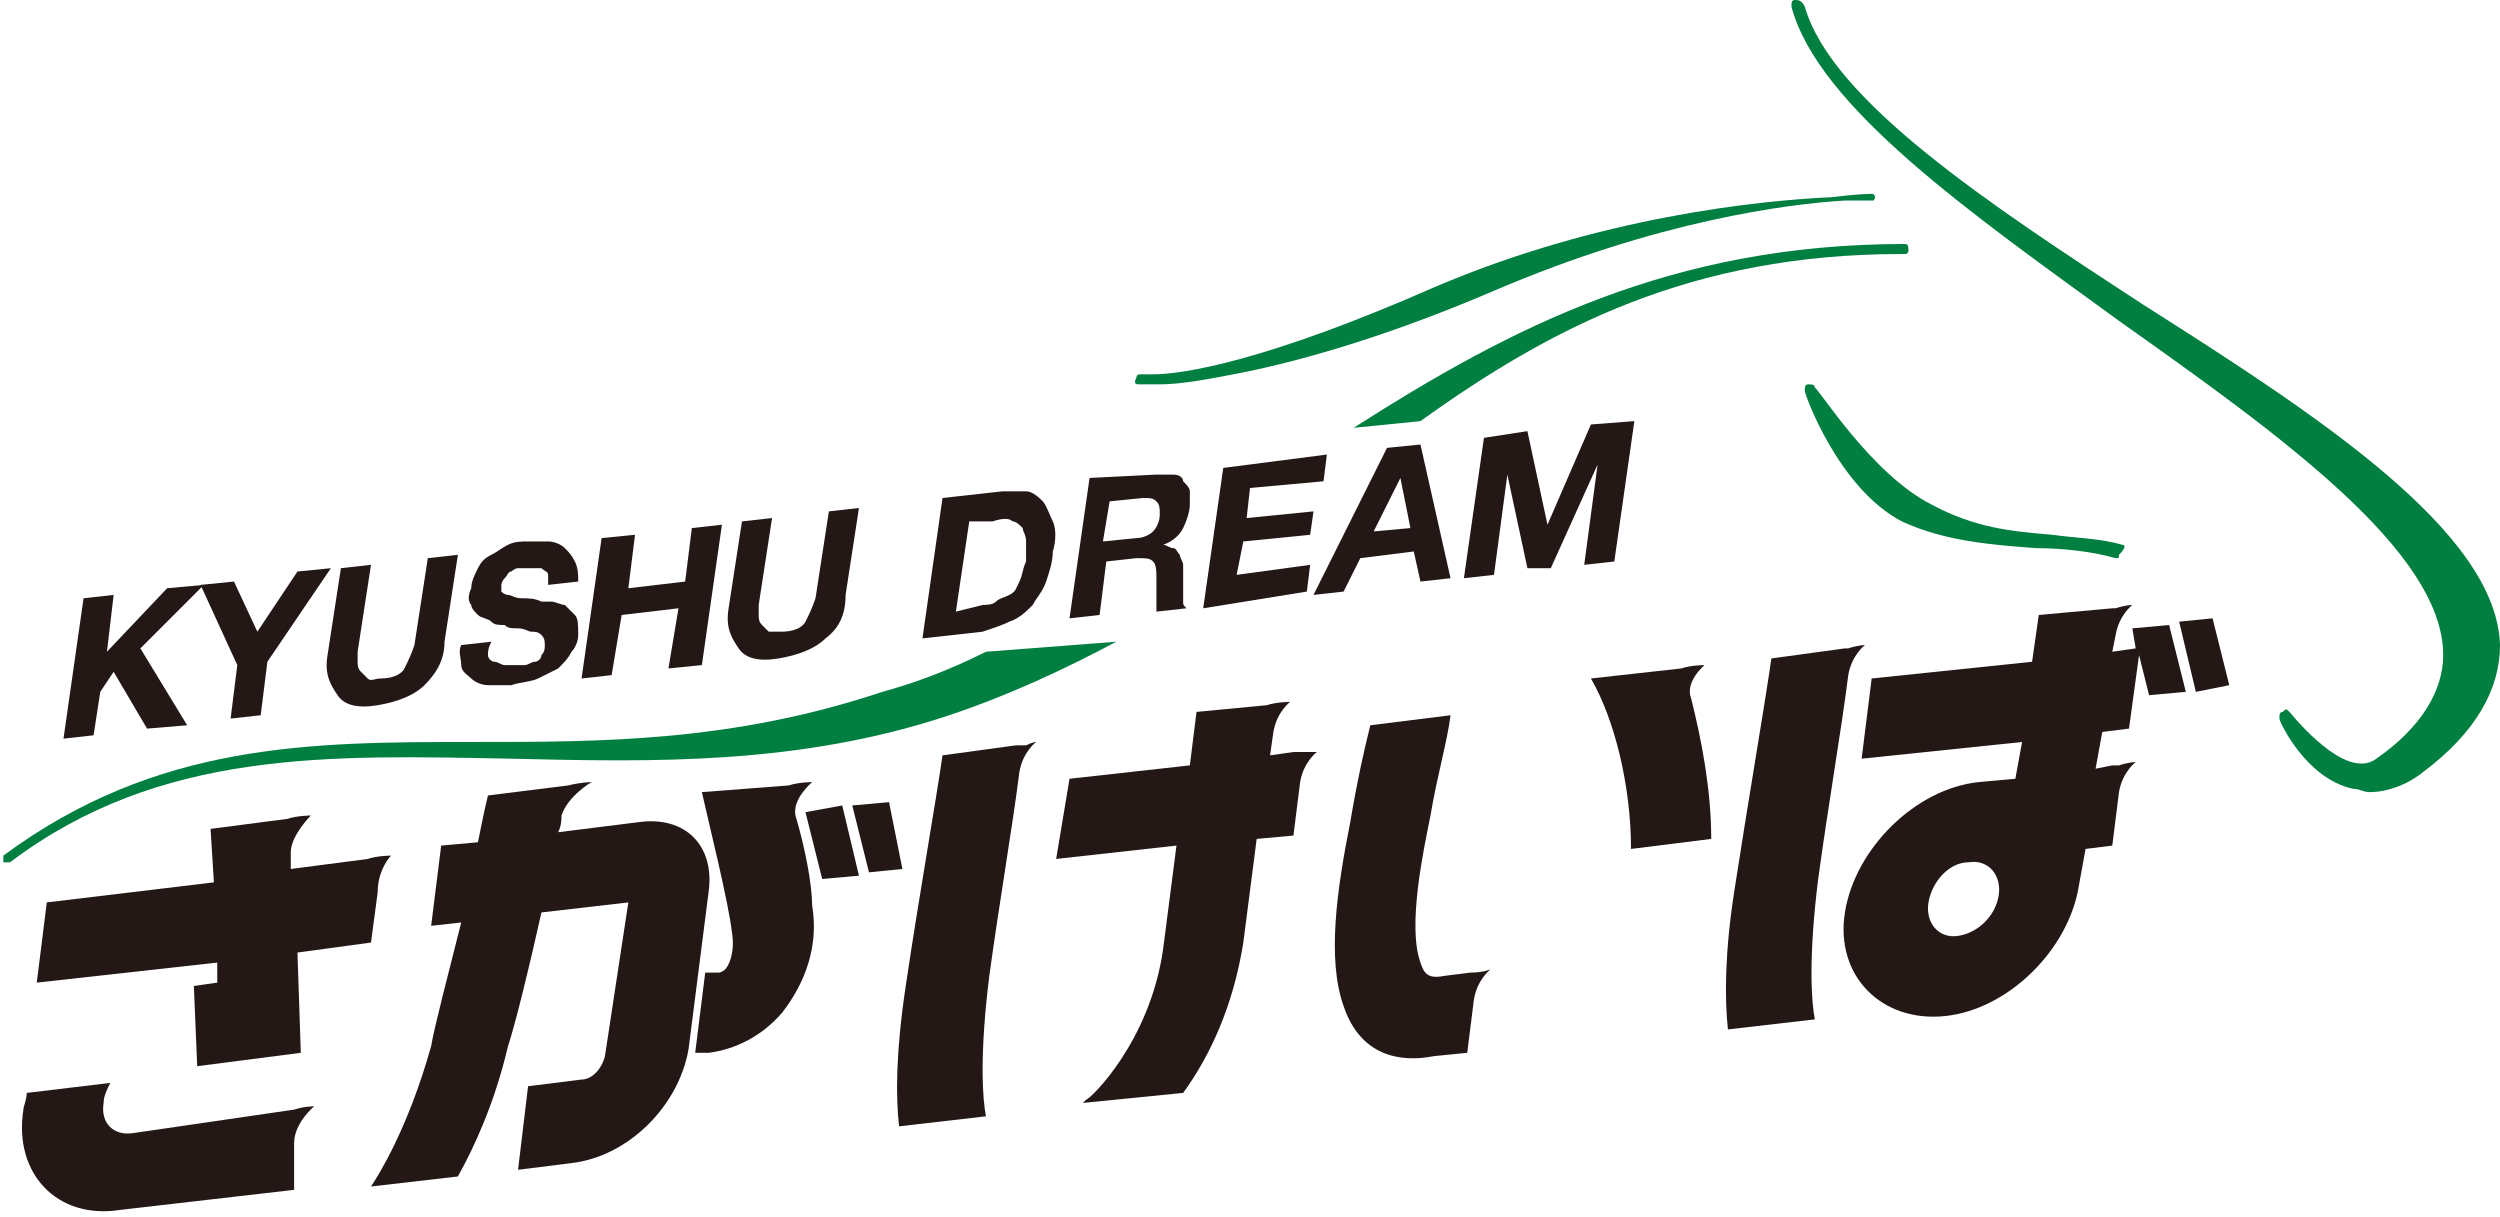
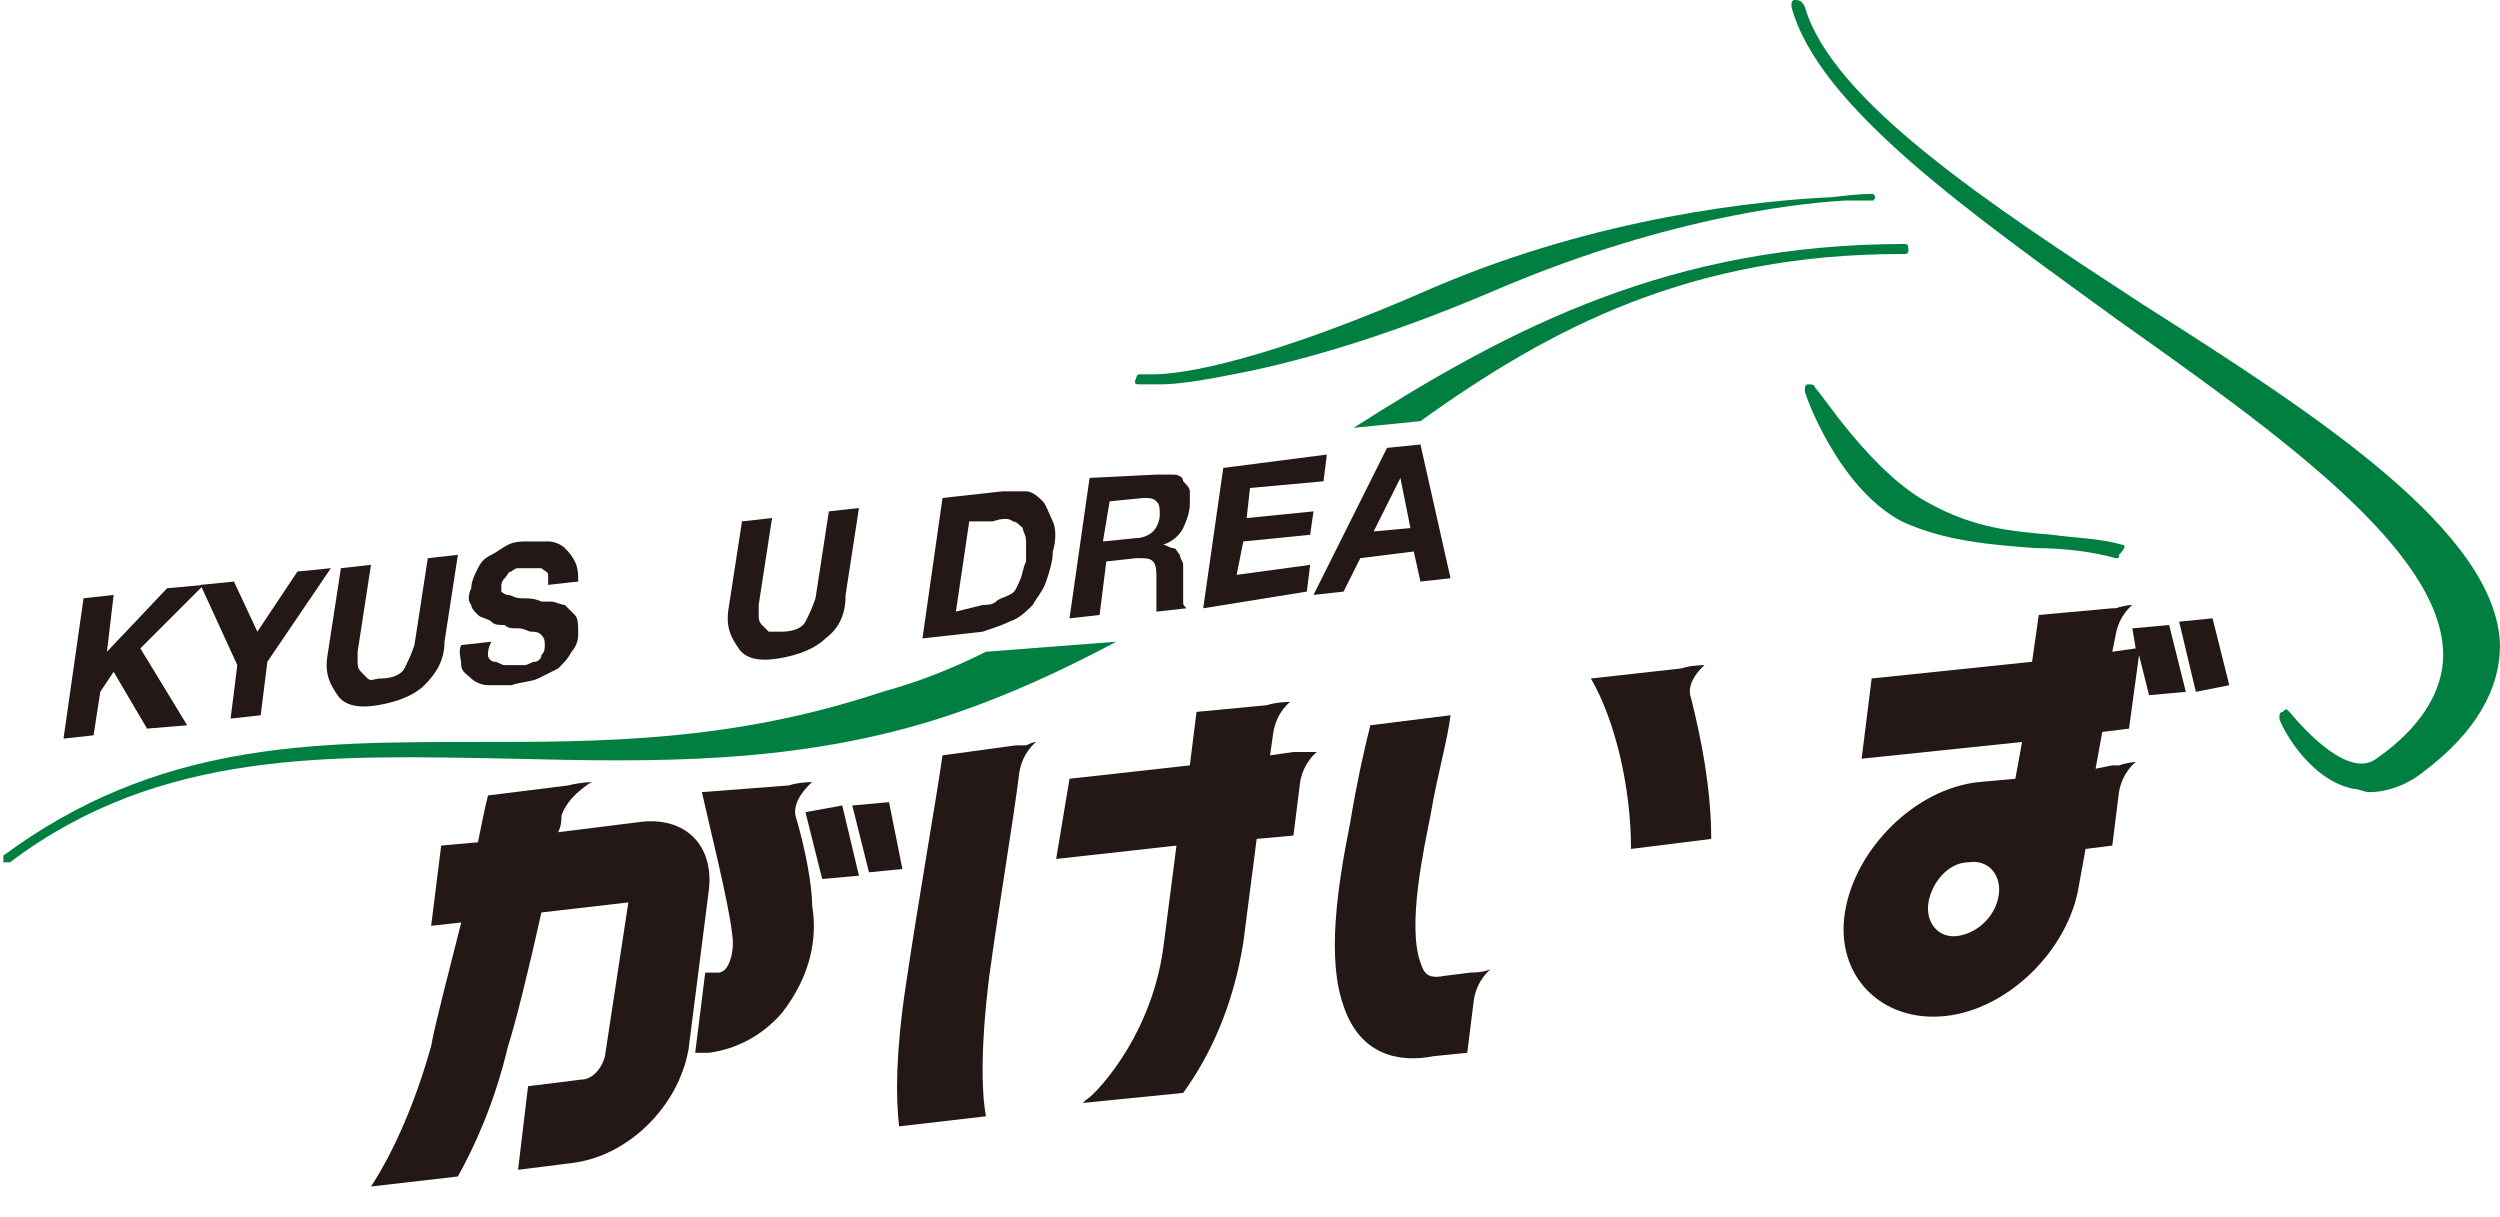
<svg xmlns="http://www.w3.org/2000/svg" version="1.1" id="レイヤー_1" x="0px" y="0px" viewBox="0 0 74.8 36.4" style="enable-background:new 0 0 74.8 36.4;" xml:space="preserve">
  <style type="text/css">
	.st0{fill:#007F41;}
	.st1{fill:#231815;}
</style>
  <g>
    <g>
      <g>
        <g>
          <g>
            <g>
              <path class="st0" d="M63.5,16.3c-0.7-0.2-1.4-0.2-2.1-0.3c-1.2-0.1-2.3-0.2-3.6-0.9c-1.8-0.9-3.4-3.5-3.5-3.5        c0-0.1-0.1-0.1-0.2-0.1s-0.1,0.1-0.1,0.2c0,0.1,1,2.9,2.9,3.9c1.3,0.6,2.7,0.7,4,0.8c0.8,0,1.7,0.1,2.4,0.3c0,0,0,0,0,0        c0.1,0,0.1,0,0.1-0.1c0,0,0,0,0,0C63.6,16.4,63.6,16.3,63.5,16.3z" />
              <path class="st0" d="M74.8,19.3c-0.1-3.4-5.5-6.9-10.7-10.2c-4.6-3-9.3-6.1-10.1-8.9C53.9,0,53.8,0,53.7,0        c-0.1,0-0.1,0.1-0.1,0.2c0,0,0,0,0,0c0.8,3,5.4,6.2,9.8,9.4c4.8,3.4,9.7,6.9,9.7,10c0,1.1-0.7,2.2-2,3.1        c-0.8,0.6-2.1-0.8-2.6-1.4c-0.1-0.1-0.1-0.1-0.2,0c-0.1,0-0.1,0.1-0.1,0.2s0.8,1.8,2.2,2.1c0.2,0,0.3,0.1,0.5,0.1        c0.5,0,1.1-0.2,1.6-0.6C74.1,21.9,74.8,20.6,74.8,19.3z" />
              <path class="st0" d="M34.1,11.5c0,0,0.1,0,0.2,0c0.1,0,0.2,0,0.4,0c0.5,0,1.2-0.1,2.2-0.3c1.6-0.3,4.3-1,7.8-2.5        c4.9-2.1,8.8-2.6,10.5-2.7c0.5,0,0.8,0,0.9,0c0,0,0,0,0,0C56,6,56.1,6,56.1,5.9c0-0.1-0.1-0.1-0.1-0.1c0,0-0.4,0-1.2,0.1        C52.6,6,47.8,6.5,42.9,8.6c-5,2.2-7.5,2.6-8.4,2.6c-0.3,0-0.4,0-0.4,0c-0.1,0-0.1,0.1-0.1,0.1C33.9,11.5,34,11.5,34.1,11.5z" />
            </g>
          </g>
          <g>
            <path class="st0" d="M29.5,19.5c-1,0.5-2,0.9-3.1,1.2c-4.5,1.5-8.4,1.5-12.2,1.5c-4.9,0-9.5,0-14.1,3.4c0,0,0,0.1,0,0.1       c0,0,0,0.1,0,0.1c0,0,0.1,0,0.1,0c0,0,0.1,0,0.1,0c4.5-3.4,9.6-3.2,15-3.1c4.2,0.1,8.6,0.2,13.1-1.3c1.8-0.6,3.5-1.4,5-2.2       L29.5,19.5z" />
            <path class="st0" d="M57,7.3C57,7.3,56.9,7.3,57,7.3c-7,0-11.8,2.5-16.5,5.5l2-0.2c3.9-2.8,8.1-5,14.4-5c0,0,0.1,0,0.1,0l0,0       c0.1,0,0.1-0.1,0.1-0.1C57.1,7.4,57.1,7.3,57,7.3z" />
          </g>
        </g>
      </g>
      <g>
        <path class="st1" d="M21.2,26.7c0.2-1.4-0.7-2.3-2.1-2.1l-2.4,0.3c0.1-0.2,0.1-0.4,0.1-0.5c0.2-0.6,0.9-1,0.9-1s-0.3,0-0.7,0.1     l0,0l-2.4,0.3c-0.1,0.4-0.2,0.9-0.3,1.4l-1.1,0.1l-0.3,2.4l0.9-0.1c-0.4,1.6-0.8,3.1-0.9,3.7c-0.7,2.5-1.6,3.9-1.8,4.2l2.6-0.3     c0.5-0.9,1.1-2.2,1.5-3.9c0.2-0.6,0.6-2.2,1-4l2.6-0.3c0,0,0,0,0,0v0l-0.7,4.6c-0.1,0.4-0.4,0.7-0.7,0.7l-1.6,0.2L15.5,35     l1.6-0.2c1.7-0.2,3.2-1.7,3.5-3.4L21.2,26.7z" />
        <path class="st1" d="M23.8,24.4L23.8,24.4c-0.1-0.5,0.5-1,0.5-1s-0.4,0-0.7,0.1L21,23.7l0,0c0.2,0.9,0.8,3.3,0.9,4.2     c0.1,0.6-0.1,1-0.2,1.1c0,0-0.1,0.1-0.2,0.1l-0.4,0l-0.3,2.4l0.4,0c0.8-0.1,1.6-0.5,2.2-1.2c0.7-0.9,1.1-2,0.9-3.2     C24.3,26.5,24.1,25.4,23.8,24.4z" />
        <path class="st1" d="M44,29.1C44,29.1,44,29.1,44,29.1l-0.8,0.1c-0.5,0.1-0.6-0.1-0.7-0.4c-0.4-1.1,0.1-3.4,0.3-4.4     c0.2-1.2,0.5-2.2,0.6-3L41,21.7c-0.2,0.8-0.4,1.7-0.6,2.9c-0.4,2-0.7,4.1-0.2,5.5c0.5,1.5,1.7,1.7,2.7,1.5l1-0.1l0.2-1.6     c0.1-0.6,0.5-0.9,0.5-0.9S44.4,29.1,44,29.1L44,29.1z" />
-         <path class="st1" d="M4,33.9C3.4,34,3,33.6,3.1,33c0-0.2,0.1-0.4,0.2-0.6l-2.5,0.3c0,0.2-0.1,0.4-0.1,0.5c-0.3,1.9,1,3.3,2.9,3     l5.2-0.6l0-1.4c0-0.6,0.6-1.1,0.6-1.1s-0.3,0-0.6,0.1L4,33.9z" />
        <path class="st1" d="M30.7,22.3L30.7,22.3c0,0-0.1,0-0.1,0l-0.1,0c0,0,0,0-0.1,0l-2.2,0.3c-0.2,1.4-0.7,4.2-1.1,6.9     c-0.3,2-0.3,3.3-0.2,4.2l2.6-0.3c-0.1-0.5-0.2-1.8,0.1-4.2c0.3-2.2,0.7-4.5,0.9-6.1c0.1-0.6,0.5-0.9,0.5-0.9S30.9,22.2,30.7,22.3     L30.7,22.3z" />
-         <path class="st1" d="M55.3,20.2c0.1-0.6,0.5-0.9,0.5-0.9s-0.2,0-0.5,0.1l0,0c0,0-0.1,0-0.1,0L53,19.7c-0.2,1.4-0.7,4.3-1.1,6.9     c-0.3,1.9-0.3,3.3-0.2,4.2l2.6-0.3c-0.1-0.5-0.2-1.8,0.1-4.2C54.7,24.1,55.1,21.8,55.3,20.2z" />
        <polygon class="st1" points="24.1,24.3 24.6,26.3 25.7,26.2 25.2,24.1    " />
        <polygon class="st1" points="26.6,24 25.5,24.1 26,26.1 27,26    " />
        <polygon class="st1" points="66.2,18.5 65.2,18.6 65.7,20.7 66.7,20.5    " />
        <path class="st1" d="M63.8,18.8l0.1,0.6l-0.7,0.1l0.1-0.5c0.1-0.6,0.5-0.9,0.5-0.9s-0.2,0-0.5,0.1l-0.1,0c0,0,0,0,0,0L61,18.4     l-0.2,1.4l-4.8,0.5l-0.3,2.4l4.8-0.5l-0.2,1.1l-1.1,0.1c-1.9,0.2-3.7,2-4,3.9s1.1,3.3,3,3.1c1.9-0.2,3.7-2,4-3.9l0.2-1.1l0.8-0.1     l0.2-1.6c0.1-0.6,0.5-0.9,0.5-0.9s-0.2,0-0.5,0.1l-0.1,0c0,0-0.1,0-0.1,0L62.7,23l0.2-1.1l0.8-0.1l0.3-2.2l0.3,1.2l1.1-0.1     l-0.5-2L63.8,18.8z M58.6,28c-0.6,0.1-1-0.4-0.9-1c0.1-0.6,0.6-1.2,1.2-1.2c0.6-0.1,1,0.4,0.9,1S59.2,27.9,58.6,28z" />
        <path class="st1" d="M50.6,20.9c-0.2-0.5,0.4-1,0.4-1s-0.4,0-0.7,0.1l-2.7,0.3c0.7,1.2,1.2,3.2,1.2,5.1l2.4-0.3     C51.2,23.6,50.9,22.1,50.6,20.9L50.6,20.9z" />
-         <path class="st1" d="M11.7,25.6c0,0-0.4,0-0.7,0.1l0,0L8.7,26l0-0.5c0-0.5,0.6-1.1,0.6-1.1s-0.4,0-0.7,0.1l0,0l-2.3,0.3l0.1,1.6     l-5,0.6l-0.3,2.4l5.4-0.6l0,0.6l-0.7,0.1l0.1,2.4l3.1-0.4l-0.1-3l2.2-0.3l0.2-1.5C11.3,26,11.7,25.6,11.7,25.6z" />
        <path class="st1" d="M38.7,22.5L38,22.6l0.1-0.7c0.1-0.6,0.5-0.9,0.5-0.9s-0.4,0-0.7,0.1l0,0l-2.1,0.2l-0.2,1.6L32,23.3l-0.4,2.4     l3.6-0.4l-0.4,3.1c-0.4,2.8-2.2,4.5-2.3,4.5L32.4,33l3-0.3c0.8-1.1,1.5-2.6,1.8-4.5l0.4-3.1l1.1-0.1l0.2-1.6     c0.1-0.6,0.5-0.9,0.5-0.9S39.1,22.5,38.7,22.5L38.7,22.5z" />
      </g>
    </g>
    <g>
      <path class="st1" d="M3.4,17.8l-0.2,1.7L5,17.6l1.1-0.1l-1.9,1.9l1.4,2.3l-1.2,0.1l-1-1.7L3,20.7L2.8,22l-0.9,0.1l0.6-4.2    L3.4,17.8z" />
      <path class="st1" d="M6,17.5l1-0.1l0.7,1.5l1.2-1.8l1-0.1L8,19.8l-0.2,1.6l-0.9,0.1l0.2-1.6L6,17.5z" />
      <path class="st1" d="M12.7,20.5c-0.3,0.3-0.8,0.5-1.4,0.6c-0.6,0.1-1,0-1.2-0.3s-0.4-0.6-0.3-1.2l0.4-2.6l0.9-0.1l-0.4,2.6    c0,0.1,0,0.2,0,0.3s0,0.2,0.1,0.3s0.1,0.1,0.2,0.2s0.2,0,0.4,0c0.3,0,0.6-0.1,0.7-0.3s0.2-0.4,0.3-0.7l0.4-2.6l0.9-0.1l-0.4,2.6    C13.3,19.8,13,20.2,12.7,20.5z" />
      <path class="st1" d="M14.6,19.6c0,0.1,0.1,0.2,0.2,0.2c0.1,0,0.2,0.1,0.3,0.1c0.1,0,0.2,0,0.3,0c0.1,0,0.2,0,0.3,0    c0.1,0,0.2-0.1,0.3-0.1c0.1,0,0.2-0.1,0.2-0.2c0.1-0.1,0.1-0.2,0.1-0.3c0-0.1,0-0.2-0.1-0.3s-0.2-0.1-0.3-0.1    c-0.1,0-0.2-0.1-0.4-0.1s-0.3,0-0.4-0.1c-0.2,0-0.3,0-0.4-0.1s-0.3-0.1-0.4-0.2c-0.1-0.1-0.2-0.2-0.2-0.3c-0.1-0.1-0.1-0.3,0-0.5    c0-0.2,0.1-0.4,0.2-0.6c0.1-0.2,0.2-0.3,0.4-0.4s0.3-0.2,0.5-0.3c0.2-0.1,0.4-0.1,0.6-0.1c0.2,0,0.4,0,0.6,0    c0.2,0,0.4,0.1,0.5,0.2s0.2,0.2,0.3,0.4s0.1,0.4,0.1,0.6l-0.9,0.1c0-0.1,0-0.2,0-0.3s-0.1-0.1-0.2-0.2C16.2,17,16.1,17,16,17    s-0.2,0-0.3,0c-0.1,0-0.2,0-0.2,0c-0.1,0-0.2,0.1-0.2,0.1c-0.1,0-0.1,0.1-0.2,0.2C15,17.4,15,17.5,15,17.5c0,0.1,0,0.1,0,0.2    c0,0,0.1,0.1,0.2,0.1c0.1,0,0.2,0.1,0.4,0.1c0.2,0,0.4,0,0.6,0.1c0.1,0,0.2,0,0.3,0c0.1,0,0.3,0.1,0.4,0.1    c0.1,0.1,0.2,0.2,0.3,0.3s0.1,0.3,0.1,0.6c0,0.2-0.1,0.4-0.2,0.5c-0.1,0.2-0.2,0.3-0.4,0.5c-0.2,0.1-0.4,0.2-0.6,0.3    s-0.5,0.1-0.8,0.2c-0.2,0-0.4,0-0.7,0c-0.2,0-0.4-0.1-0.5-0.2s-0.3-0.2-0.3-0.4s-0.1-0.4,0-0.6l0.9-0.1    C14.6,19.4,14.6,19.5,14.6,19.6z" />
-       <path class="st1" d="M19,16l-0.2,1.6l1.7-0.2l0.2-1.6l0.9-0.1l-0.6,4.2L20,20l0.3-1.8l-1.7,0.2l-0.3,1.8l-0.9,0.1l0.6-4.2L19,16z" />
      <path class="st1" d="M24.7,19.1c-0.3,0.3-0.8,0.5-1.4,0.6c-0.6,0.1-1,0-1.2-0.3s-0.4-0.6-0.3-1.2l0.4-2.6l0.9-0.1l-0.4,2.6    c0,0.1,0,0.2,0,0.3s0,0.2,0.1,0.3s0.1,0.1,0.2,0.2c0.1,0,0.2,0,0.4,0c0.3,0,0.6-0.1,0.7-0.3c0.1-0.2,0.2-0.4,0.3-0.7l0.4-2.6    l0.9-0.1l-0.4,2.6C25.3,18.4,25.1,18.8,24.7,19.1z" />
      <path class="st1" d="M30,14.7c0.3,0,0.5,0,0.7,0s0.4,0.2,0.5,0.3s0.2,0.4,0.3,0.6c0.1,0.2,0.1,0.6,0,0.9c0,0.3-0.1,0.6-0.2,0.9    c-0.1,0.3-0.3,0.5-0.4,0.7c-0.2,0.2-0.4,0.4-0.7,0.5c-0.2,0.1-0.5,0.2-0.8,0.3l-1.8,0.2l0.6-4.2L30,14.7z M29.4,18.1    c0.1,0,0.3,0,0.4-0.1c0.1-0.1,0.2-0.1,0.4-0.2s0.2-0.2,0.3-0.4s0.1-0.4,0.2-0.6c0-0.2,0-0.4,0-0.6c0-0.2-0.1-0.3-0.1-0.4    c-0.1-0.1-0.2-0.2-0.3-0.2c-0.1-0.1-0.3-0.1-0.6,0L29,15.6l-0.4,2.7L29.4,18.1z" />
      <path class="st1" d="M34.6,14.2c0.2,0,0.3,0,0.5,0s0.3,0.1,0.3,0.2c0.1,0.1,0.2,0.2,0.2,0.3c0,0.1,0,0.3,0,0.4    c0,0.2-0.1,0.5-0.2,0.7c-0.1,0.2-0.3,0.4-0.6,0.5v0c0.1,0,0.2,0.1,0.3,0.1s0.1,0.1,0.2,0.2c0,0.1,0.1,0.2,0.1,0.3s0,0.2,0,0.3    c0,0.1,0,0.1,0,0.2s0,0.2,0,0.3s0,0.2,0,0.3s0,0.1,0.1,0.2l-0.9,0.1c0-0.1,0-0.3,0-0.5c0-0.2,0-0.4,0-0.5c0-0.2,0-0.4-0.1-0.5    c-0.1-0.1-0.2-0.1-0.5-0.1l-0.9,0.1l-0.2,1.6l-0.9,0.1l0.6-4.2L34.6,14.2z M34,16.1c0.2,0,0.4-0.1,0.5-0.2    c0.1-0.1,0.2-0.3,0.2-0.5c0-0.2,0-0.3-0.1-0.4s-0.2-0.1-0.4-0.1l-1,0.1L33,16.2L34,16.1z" />
      <path class="st1" d="M39.7,13.6l-0.1,0.8l-2.2,0.2l-0.1,0.9l2-0.2L39.2,16l-2,0.2l-0.2,1l2.2-0.3l-0.1,0.8L36,18.2l0.6-4.2    L39.7,13.6z" />
      <path class="st1" d="M42.5,13.3l0.9,4l-0.9,0.1l-0.2-0.9l-1.6,0.2l-0.5,1l-0.9,0.1l2.2-4.4L42.5,13.3z M42.2,15.8l-0.3-1.5h0    l-0.8,1.6L42.2,15.8z" />
-       <path class="st1" d="M45.7,12.9l0.6,2.8h0l1.3-3l1.3-0.1l-0.6,4.2l-0.9,0.1l0.4-3h0l-1.4,3.1L45.7,17l-0.6-2.8h0l-0.4,3l-0.9,0.1    l0.6-4.2L45.7,12.9z" />
    </g>
  </g>
</svg>